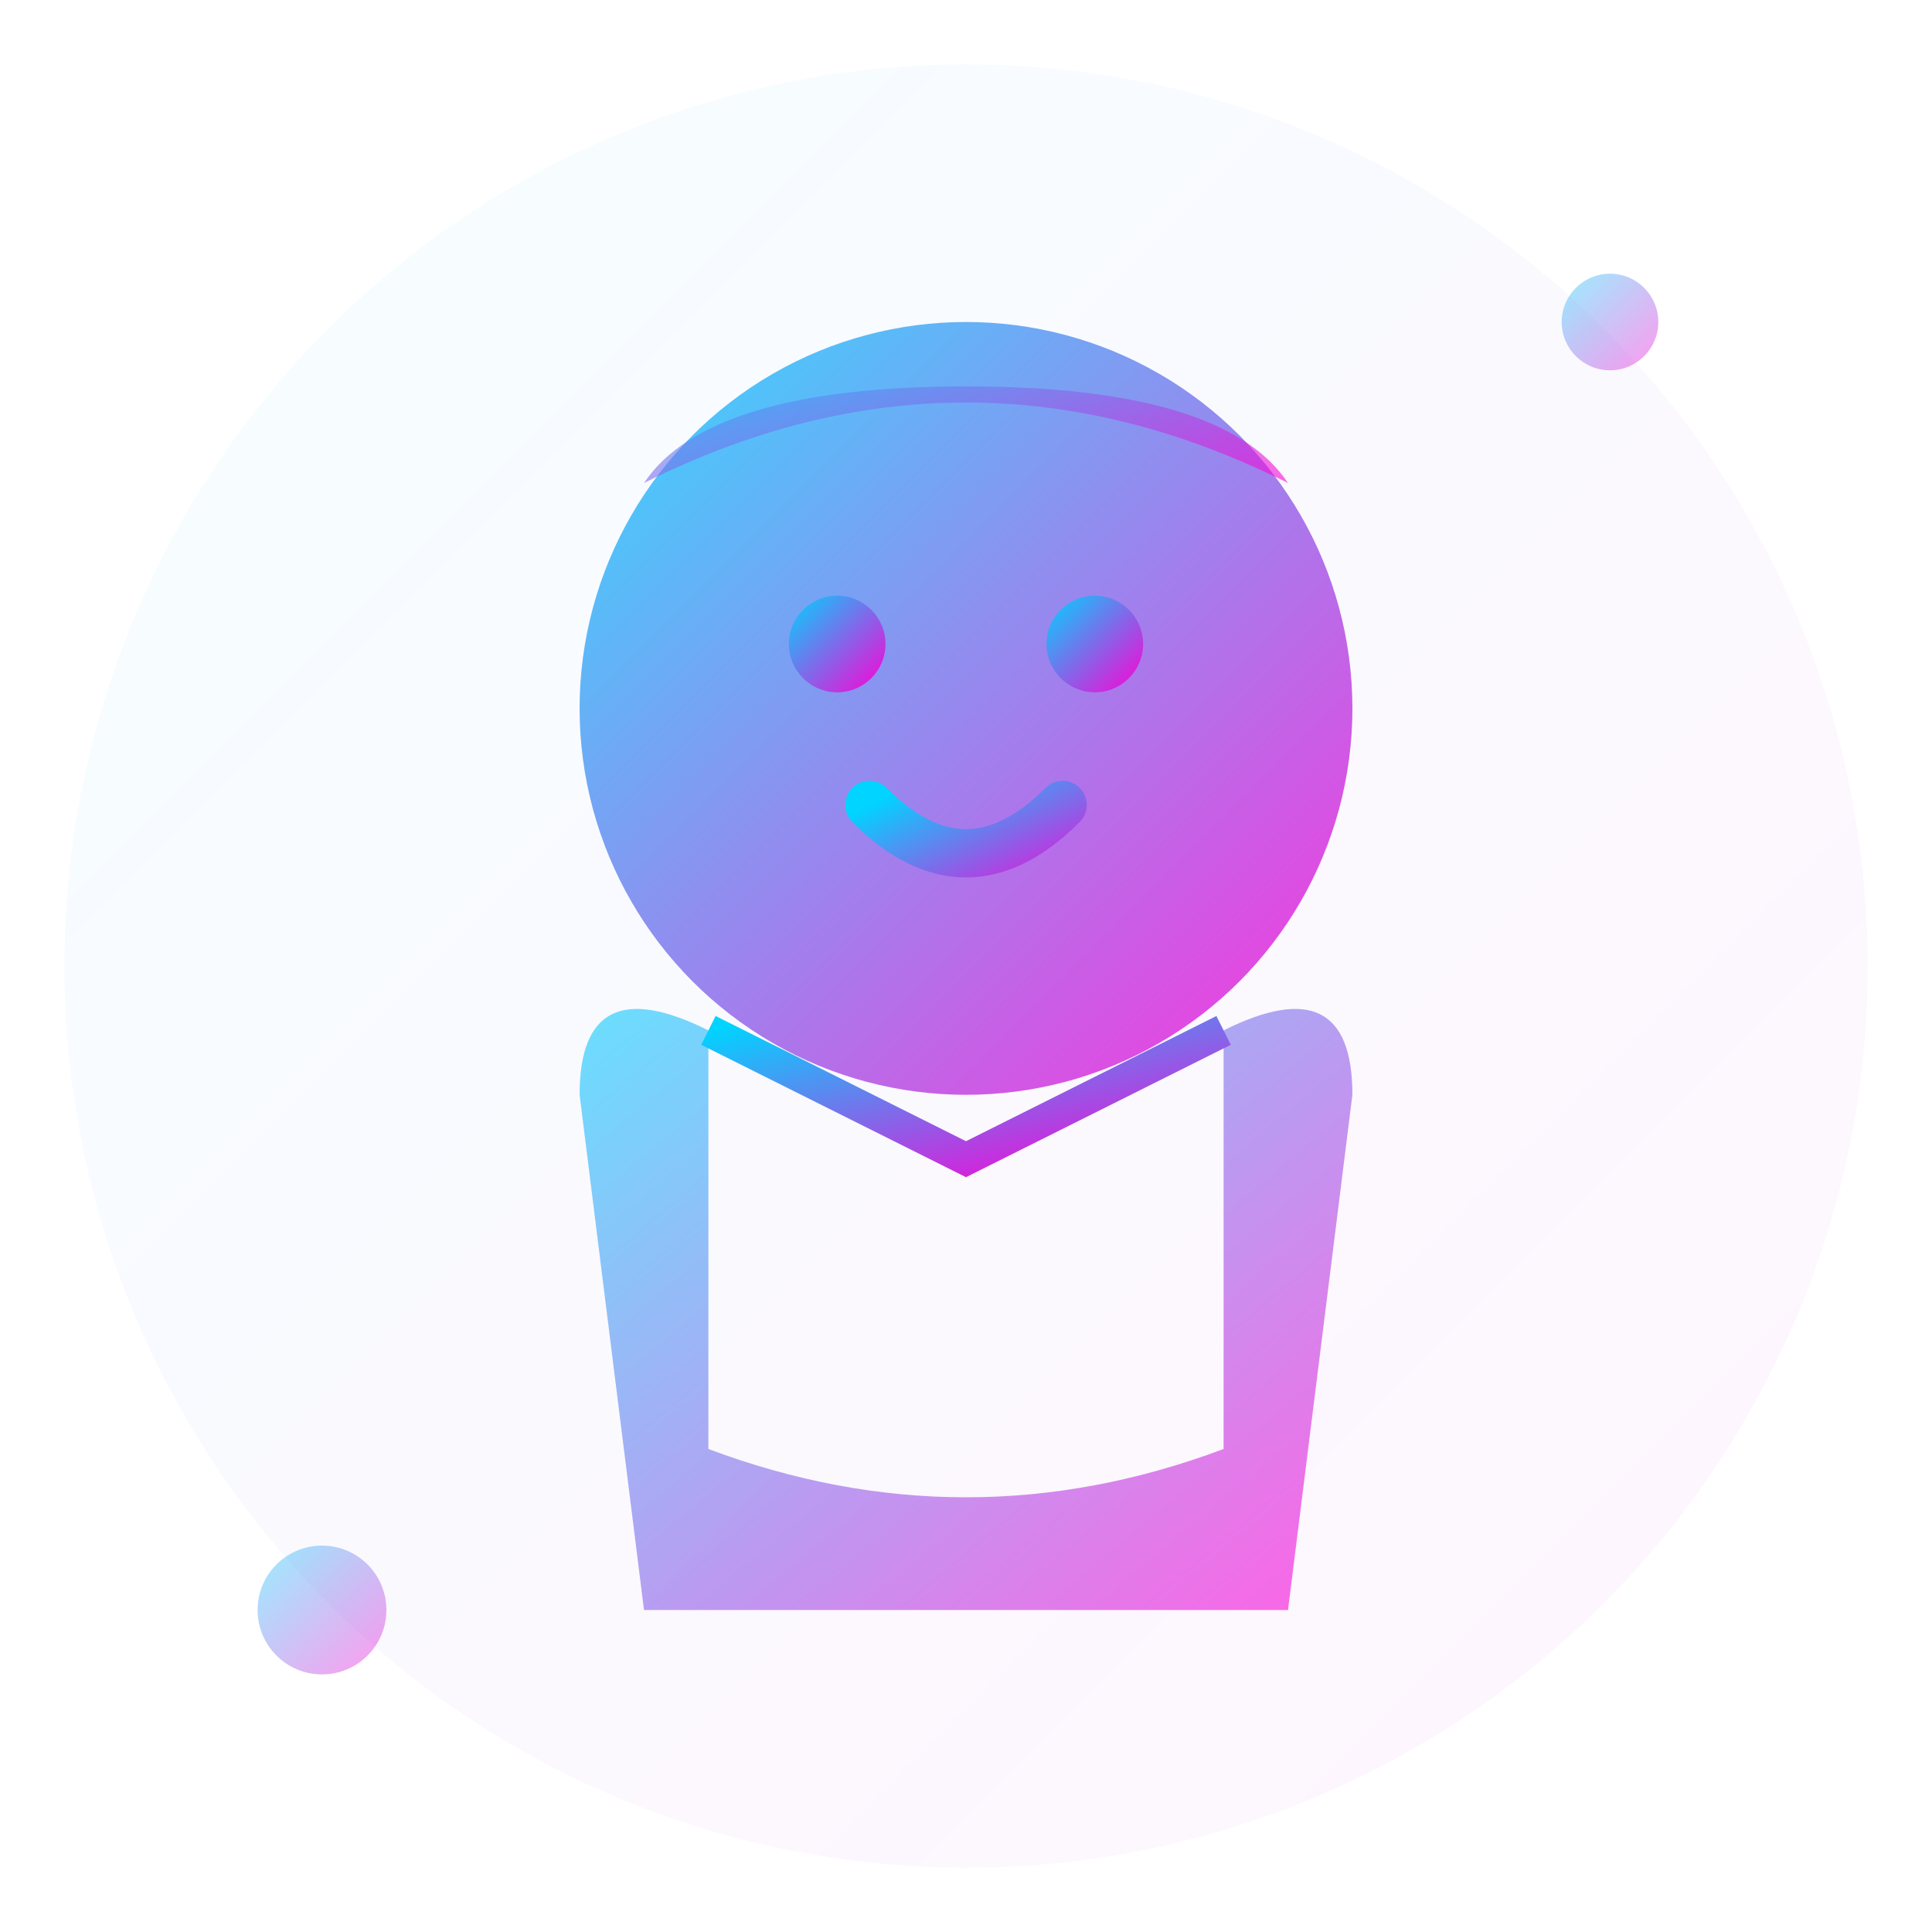
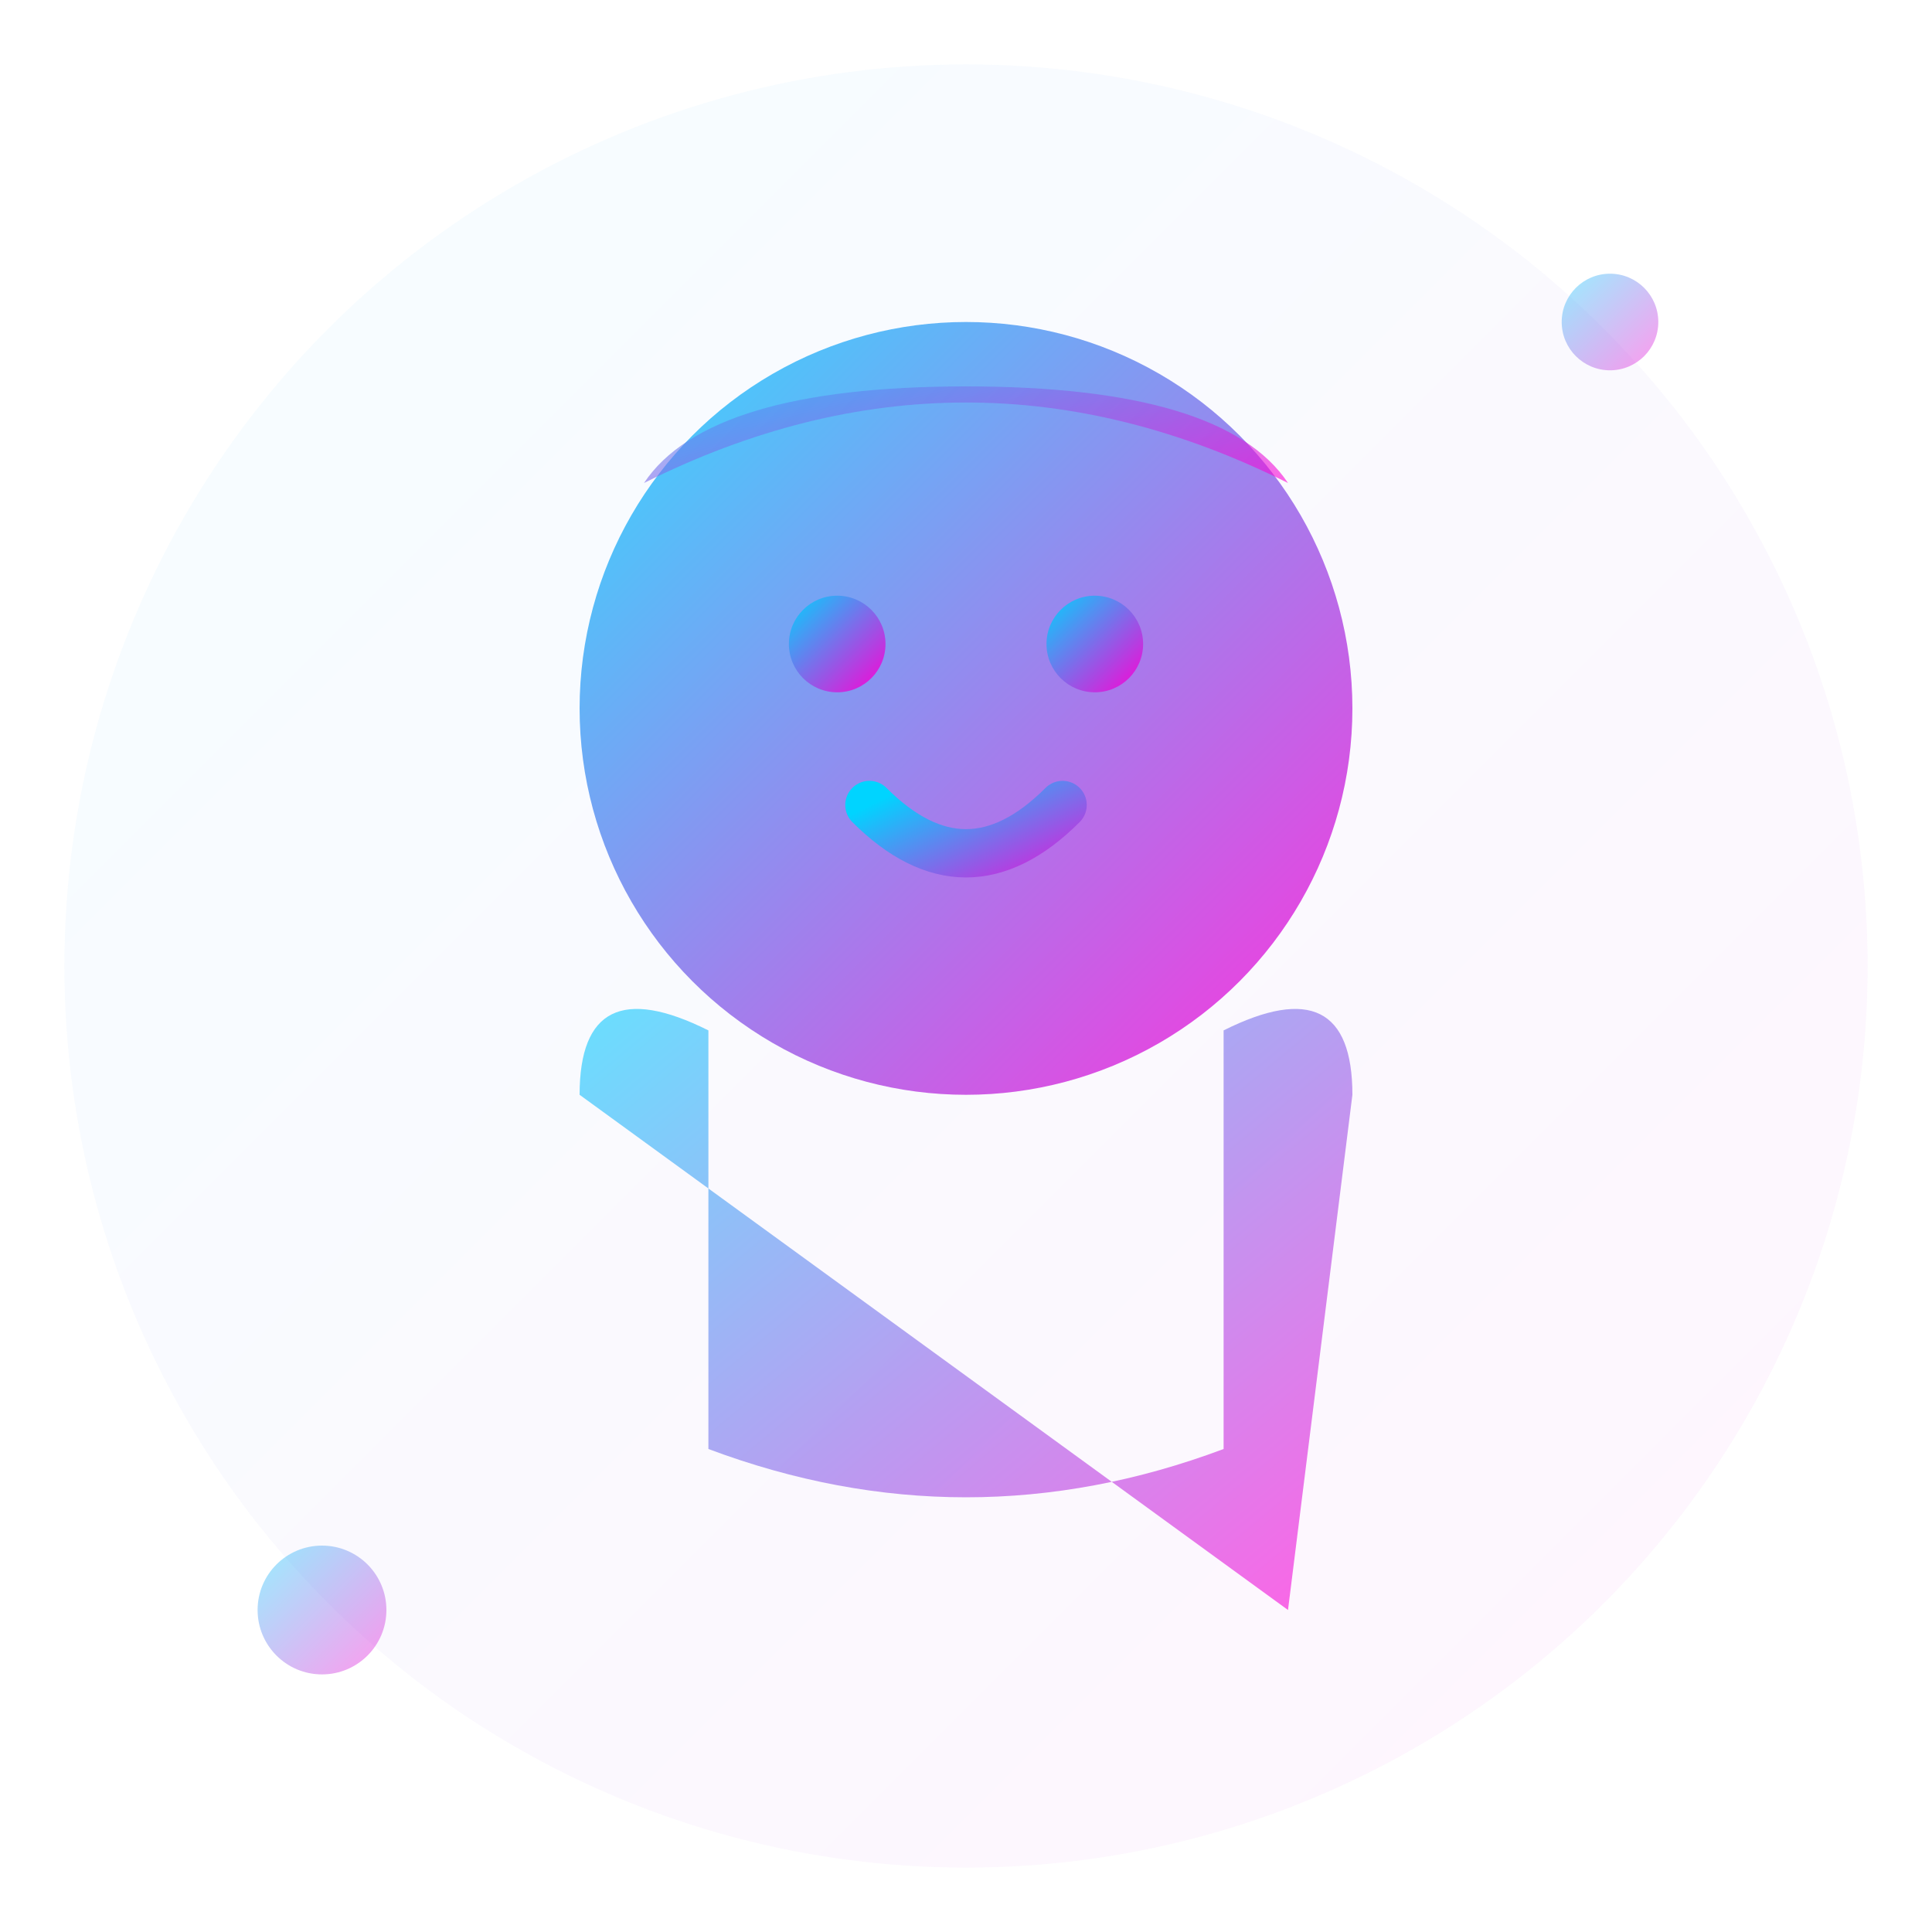
<svg xmlns="http://www.w3.org/2000/svg" width="60" height="60" viewBox="0 0 60 60" fill="none">
  <defs>
    <linearGradient id="avatar1Gradient" x1="0%" y1="0%" x2="100%" y2="100%">
      <stop offset="0%" style="stop-color:#00D4FF" />
      <stop offset="100%" style="stop-color:#FF00D4" />
    </linearGradient>
    <filter id="avatar1Glow">
      <feGaussianBlur stdDeviation="2" result="coloredBlur" />
      <feMerge>
        <feMergeNode in="coloredBlur" />
        <feMergeNode in="SourceGraphic" />
      </feMerge>
    </filter>
  </defs>
  <circle cx="30" cy="30" r="28" fill="url(#avatar1Gradient)" opacity="0.2" filter="url(#avatar1Glow)" />
  <g transform="translate(30, 30)">
    <circle cx="0" cy="-8" r="12" fill="url(#avatar1Gradient)" opacity="0.8" />
    <path d="M-10 -15 Q0 -20 10 -15 Q8 -18 0 -18 Q-8 -18 -10 -15" fill="url(#avatar1Gradient)" opacity="0.6" />
    <circle cx="-4" cy="-10" r="1.5" fill="url(#avatar1Gradient)" />
    <circle cx="4" cy="-10" r="1.5" fill="url(#avatar1Gradient)" />
    <path d="M-3 -5 Q0 -2 3 -5" stroke="url(#avatar1Gradient)" stroke-width="1.5" fill="none" stroke-linecap="round" />
-     <path d="M-12 4 Q-12 0 -8 2 L-8 15 Q0 18 8 15 L8 2 Q12 0 12 4 L10 20 L-10 20 Z" fill="url(#avatar1Gradient)" opacity="0.6" />
-     <path d="M-8 2 L0 6 L8 2" stroke="url(#avatar1Gradient)" stroke-width="1" fill="none" />
+     <path d="M-12 4 Q-12 0 -8 2 L-8 15 Q0 18 8 15 L8 2 Q12 0 12 4 L10 20 Z" fill="url(#avatar1Gradient)" opacity="0.6" />
  </g>
  <g opacity="0.4">
    <circle cx="10" cy="50" r="2" fill="url(#avatar1Gradient)" />
    <circle cx="50" cy="10" r="1.5" fill="url(#avatar1Gradient)" />
  </g>
</svg>